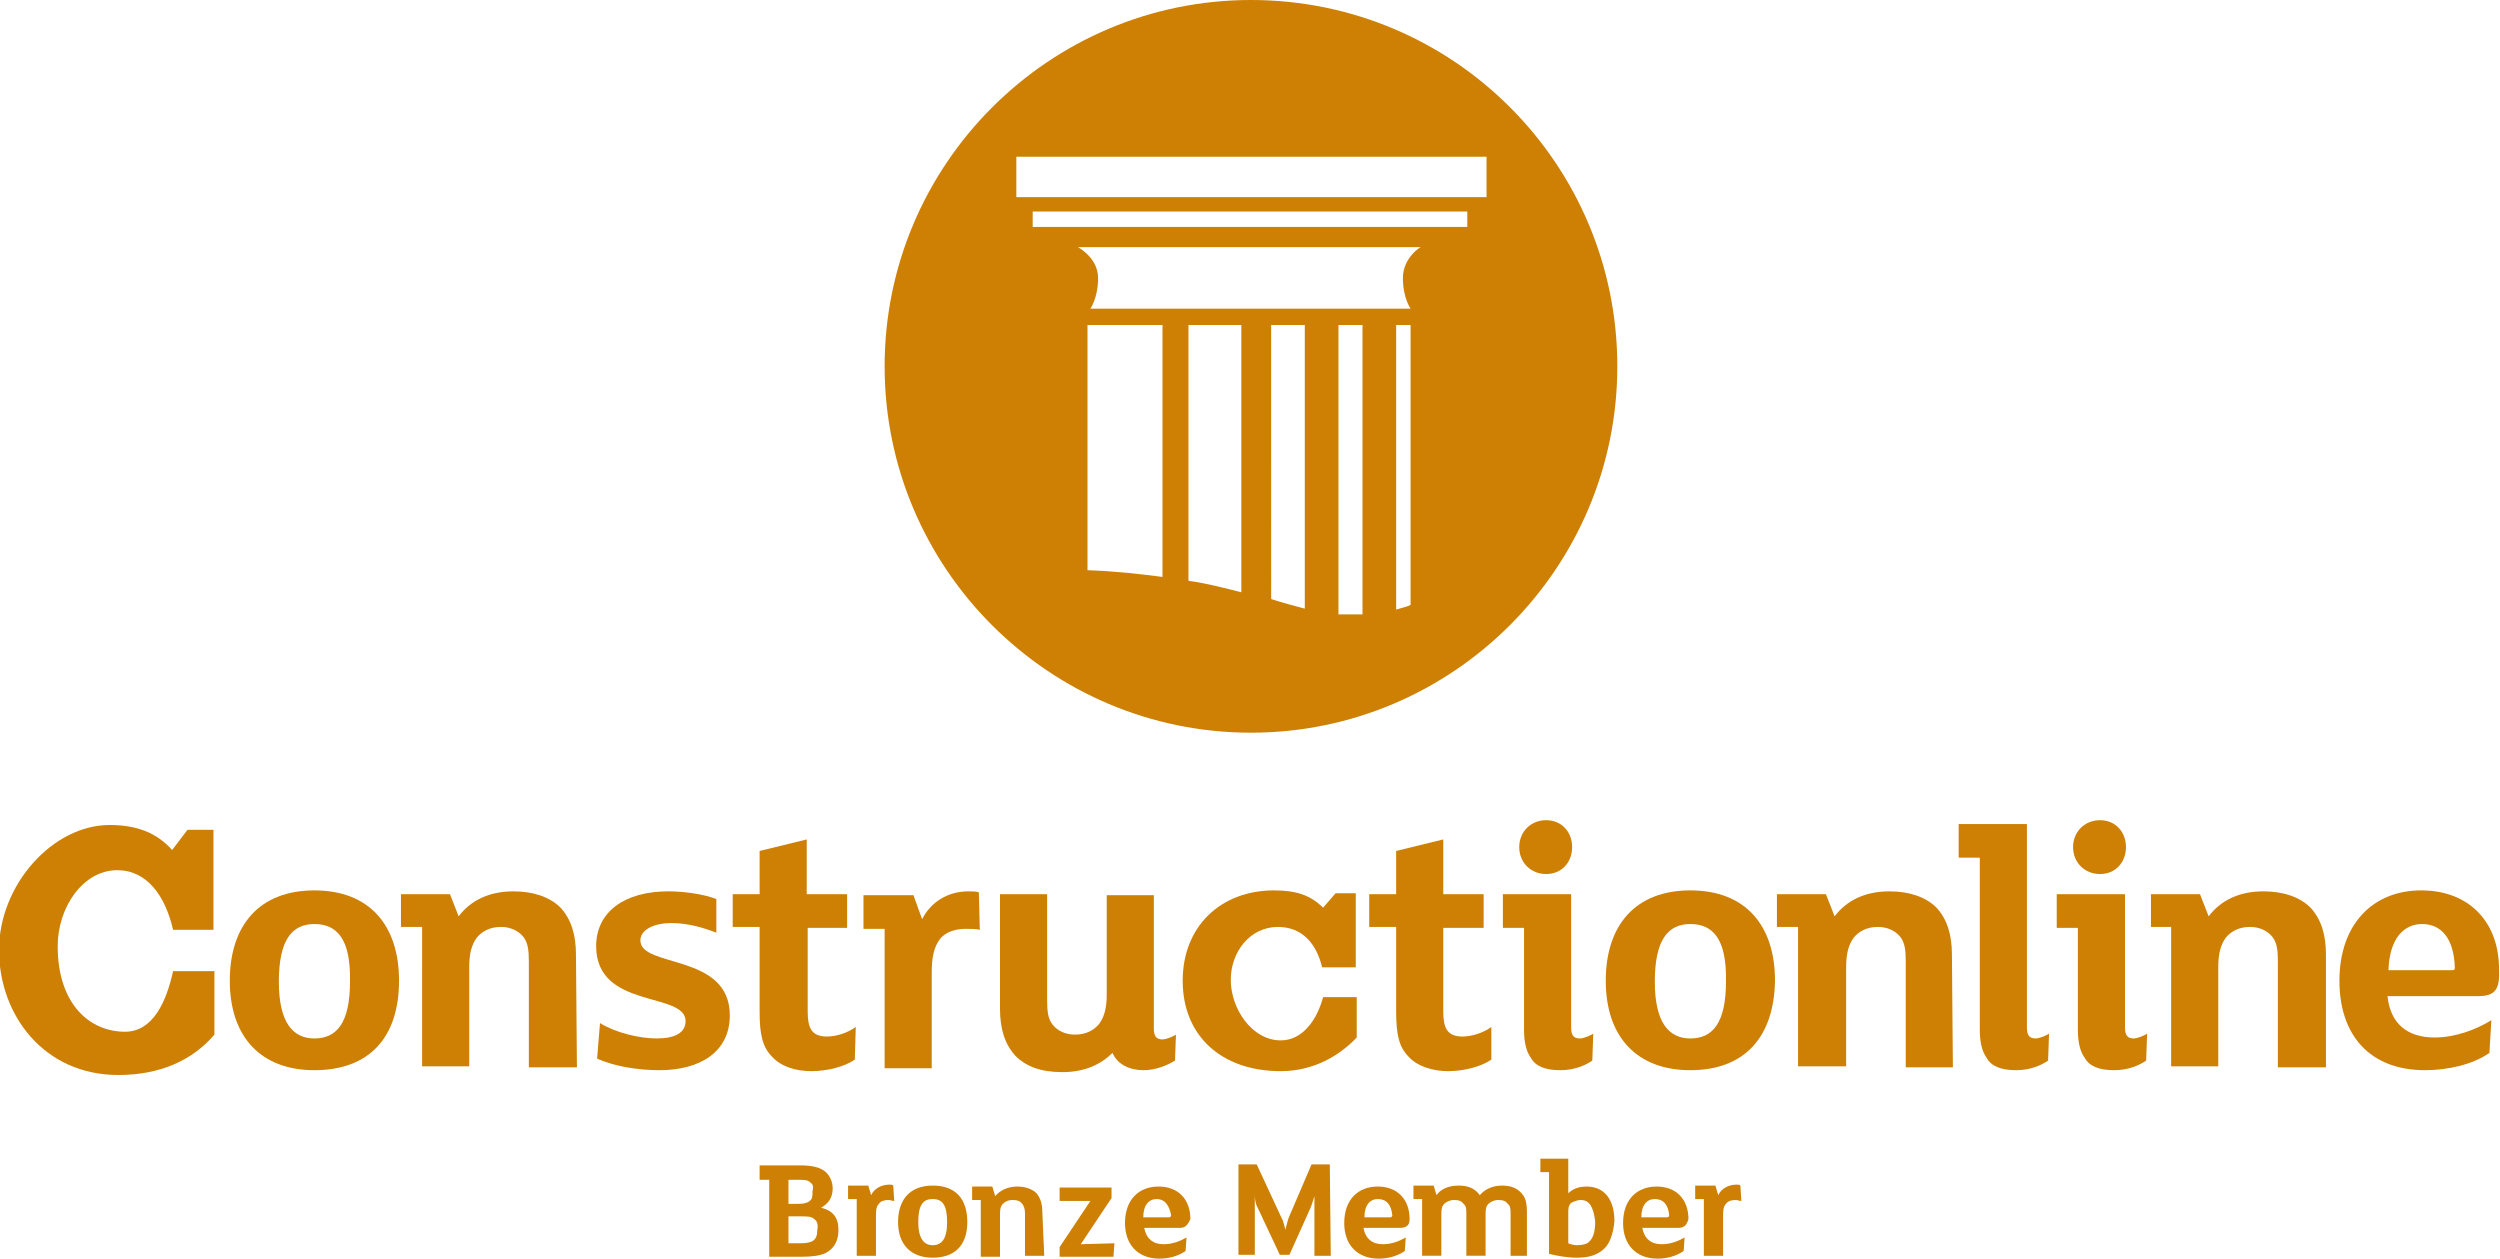
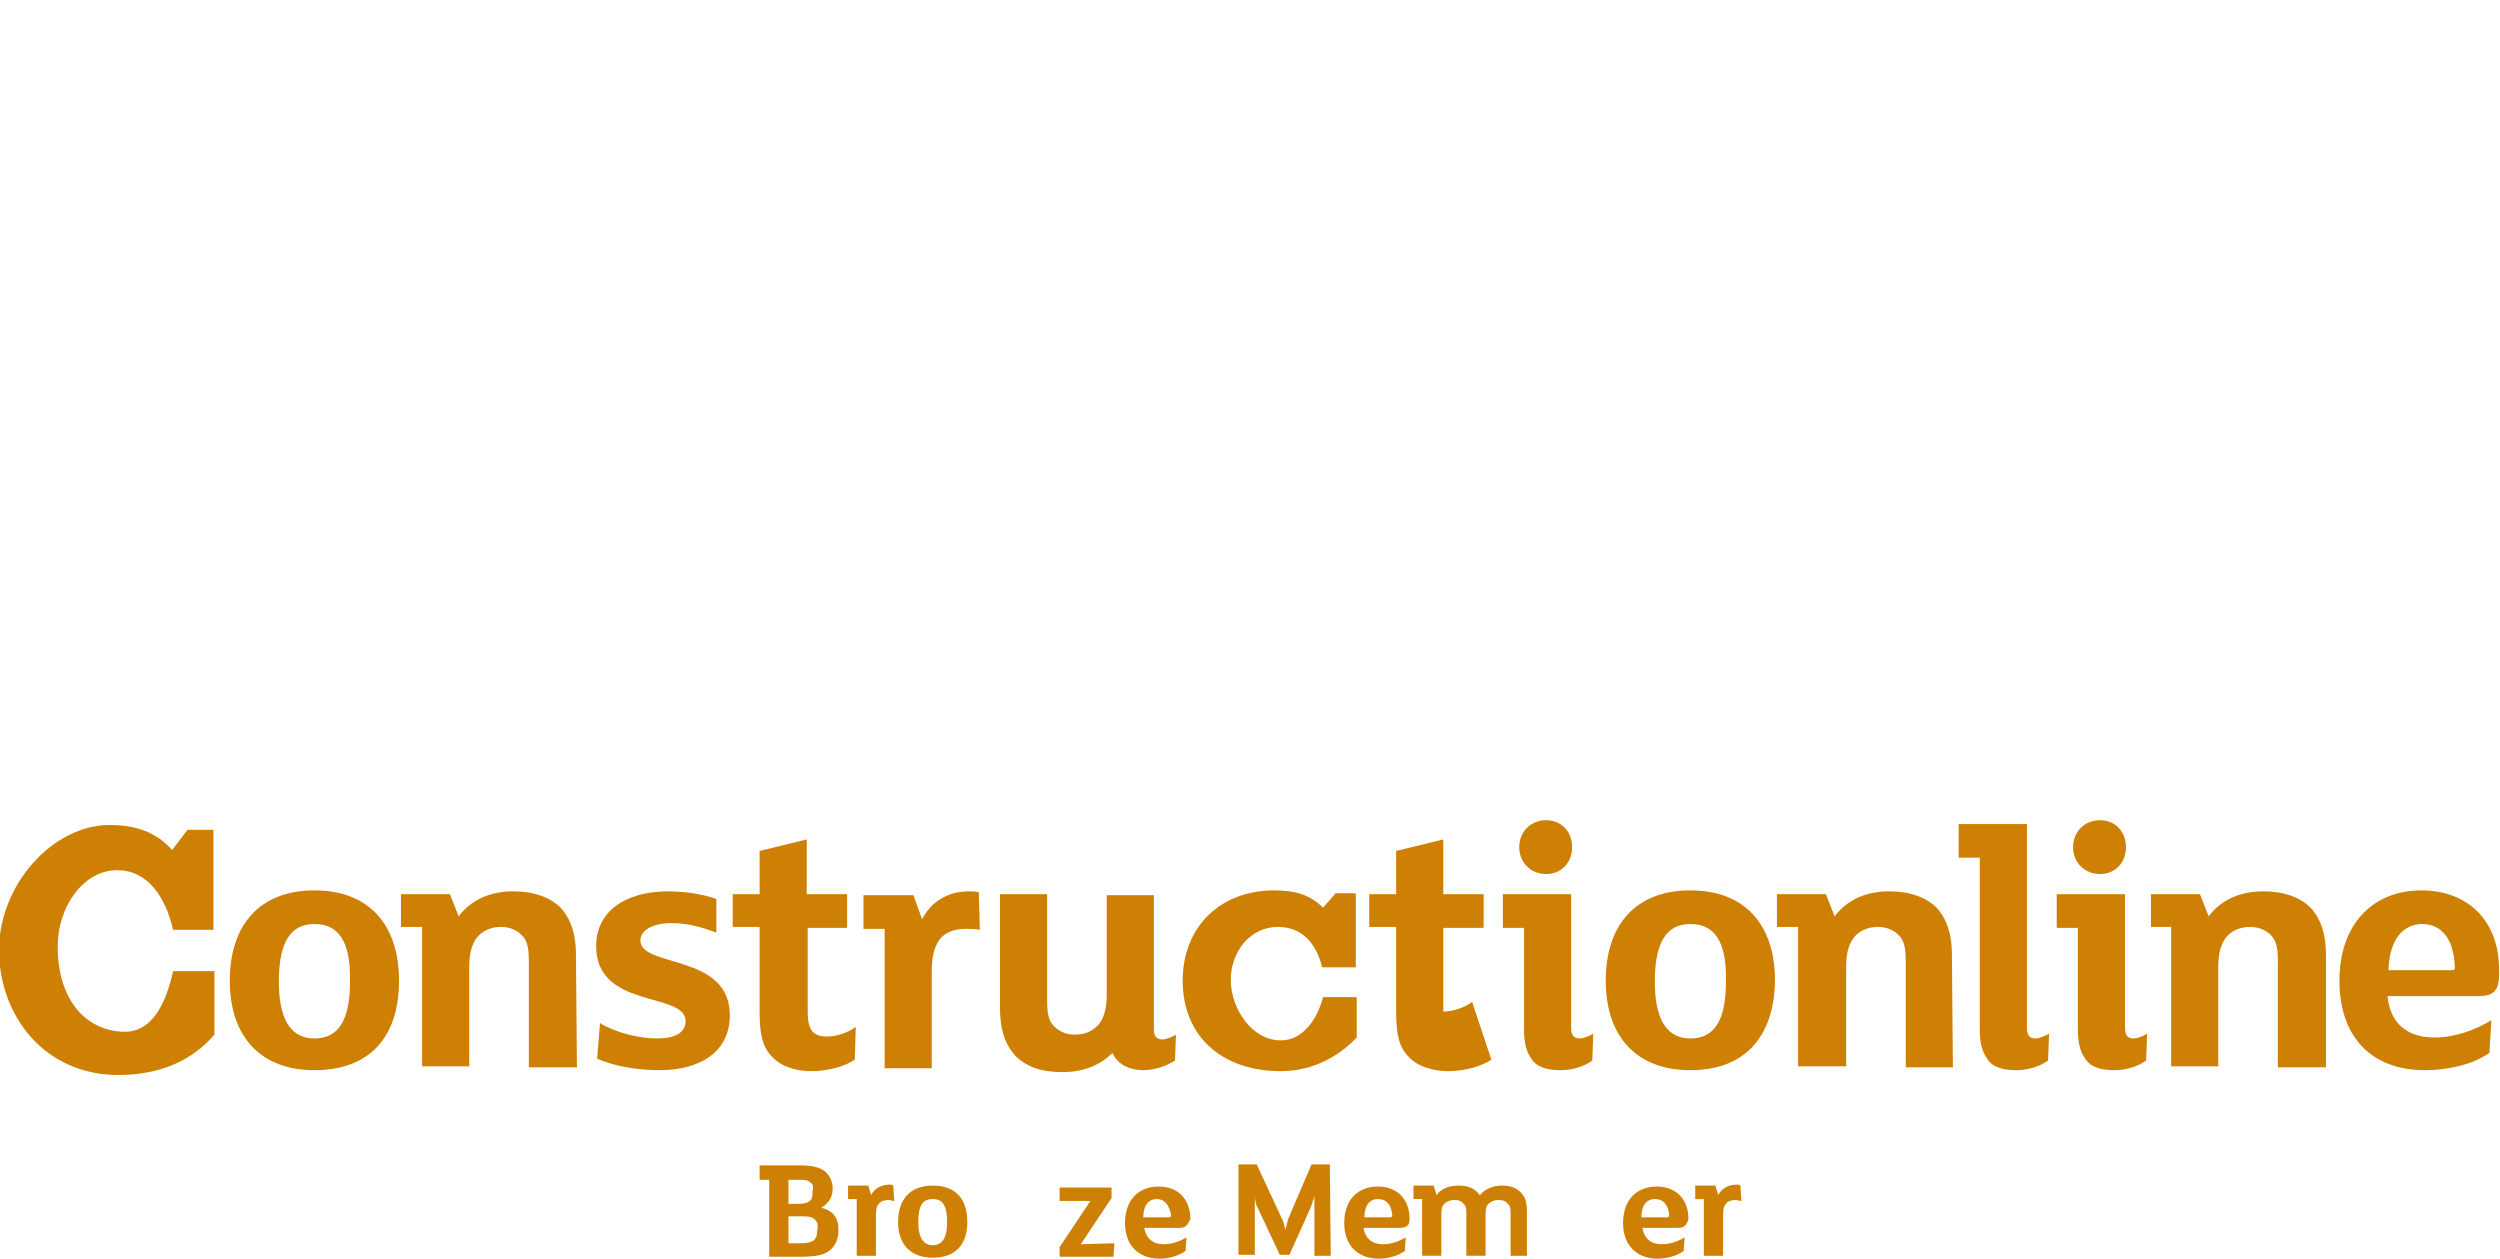
<svg xmlns="http://www.w3.org/2000/svg" version="1.1" id="Layer_1" x="0px" y="0px" viewBox="0 0 260 130.9" style="enable-background:new 0 0 260 130.9;" xml:space="preserve">
  <style type="text/css">
	.st0{fill:#CD8004;}
</style>
  <g>
-     <path class="st0" d="M130.1,0C109.1,0,92,17.1,92,38.1s17.1,38.1,38.1,38.1s38.1-17.1,38.1-38.1S151.2,0,130.1,0z M120.9,60   c-2.3-0.3-4.9-0.6-7.8-0.7V33.8h7.8V60L120.9,60z M129.1,61.6c-1.6-0.4-3.4-0.9-5.5-1.2V33.8h5.5V61.6z M135.7,63.3   c-1.1-0.3-2.3-0.6-3.5-1V33.8h3.5V63.3z M141.7,63.9c-0.3,0-0.7,0-1,0c-0.5,0-1,0-1.5,0V33.8h2.5V63.9z M146.7,62.9   c-0.3,0.2-0.9,0.3-1.5,0.5V33.8h1.5V62.9L146.7,62.9z M145.9,28.9c0,2.1,0.8,3.2,0.8,3.2h-33.3c0,0,0.8-1.1,0.8-3.2   c0-2.1-2.1-3.2-2.1-3.2h35.7C147.8,25.6,145.9,26.8,145.9,28.9L145.9,28.9z M152.6,23.6h-45.2v-1.6h45.2V23.6z M154.6,20.5h-48.9   v-4.2h48.9V20.5z" />
    <path class="st0" d="M22.4,96.7H18c-0.8-3.5-2.7-6.2-5.8-6.2c-3.6,0-6.2,3.9-6.2,7.9c0,6,3.3,8.9,7,8.9c2.9,0,4.3-3.1,5-6.3h4.3   v6.6c-2.3,2.7-5.7,4.2-10,4.2c-7.7,0-12.4-6.2-12.4-13c0-6.8,5.6-13,11.5-13c2.8,0,4.9,0.8,6.5,2.6l1.6-2.1h2.7V96.7L22.4,96.7z" />
    <path class="st0" d="M32.7,111.3c-5.6,0-8.8-3.5-8.8-9.3c0-5.8,3.1-9.4,8.8-9.4s8.8,3.6,8.8,9.4C41.5,107.9,38.4,111.3,32.7,111.3z    M32.7,96.1c-2.3,0-3.7,1.6-3.7,6c0,4.3,1.5,5.9,3.7,5.9c2.3,0,3.7-1.6,3.7-5.9C36.5,97.6,35,96.1,32.7,96.1z" />
    <path class="st0" d="M60,111H55v-11c0-1.2-0.1-2-0.6-2.6c-0.5-0.6-1.3-1-2.3-1c-1.2,0-2,0.5-2.5,1.1c-0.6,0.8-0.8,1.8-0.8,3.1v10.3   h-4.9V96.4h-2.2V93h5.1l0.9,2.3c1.2-1.6,3.1-2.6,5.7-2.6c2.1,0,3.8,0.6,4.9,1.7c1.1,1.2,1.6,2.8,1.6,4.9L60,111L60,111z" />
    <path class="st0" d="M68.6,111.3c-2.3,0-4.7-0.4-6.5-1.2l0.3-3.7c1.6,1,4.1,1.6,5.9,1.6c1.9,0,3-0.6,3-1.8c0-3.1-9.3-1.2-9.3-7.8   c0-3.6,3-5.7,7.5-5.7c1.7,0,3.7,0.3,5,0.8v3.5c-1.3-0.5-2.9-1-4.7-1c-1.8,0-3.2,0.7-3.2,1.8c0,2.9,9.3,1.3,9.3,7.8   C75.9,109.4,72.8,111.3,68.6,111.3L68.6,111.3z" />
    <path class="st0" d="M88.9,110.2c-1,0.7-2.8,1.2-4.5,1.2s-3.2-0.5-4.1-1.5c-1-1-1.3-2.3-1.3-4.7v-8.8h-2.8V93H79v-4.5l4.9-1.2V93   h4.2v3.5H84v8.7c0,1.7,0.4,2.6,2,2.6c1,0,2.2-0.4,3-1L88.9,110.2z" />
    <path class="st0" d="M101.9,96.7c-0.3-0.1-1-0.1-1.5-0.1c-1,0-2,0.3-2.6,1c-0.7,0.9-0.9,2-0.9,3.6v9.9H92V96.6h-2.2v-3.5H95   l0.9,2.5c0.9-1.8,2.7-2.9,4.8-2.9c0.4,0,0.8,0,1.1,0.1L101.9,96.7L101.9,96.7z" />
    <path class="st0" d="M122.2,110.3c-0.8,0.5-2,1-3.3,1c-1.4,0-2.7-0.6-3.2-1.8c-1.2,1.2-2.9,2-5.2,2s-3.8-0.6-4.9-1.7   c-1.1-1.2-1.6-2.8-1.6-4.9V93h4.9v11c0,1.2,0.1,2,0.6,2.6c0.5,0.6,1.3,1,2.3,1c1.2,0,2-0.5,2.5-1.1c0.6-0.8,0.8-1.8,0.8-3.1V93.1   h4.9V107c0,0.8,0.3,1.1,0.9,1.1c0.4,0,1.1-0.3,1.4-0.5L122.2,110.3L122.2,110.3z" />
    <path class="st0" d="M141,100.6h-3.5c-0.6-2.5-2.1-4.2-4.6-4.2c-2.9,0-4.9,2.6-4.9,5.5c0,3,2.2,6.3,5.2,6.3c2.3,0,3.8-2.2,4.4-4.5   h3.5v4.2c-1.8,1.9-4.5,3.5-7.9,3.5c-6.2,0-10.2-3.7-10.2-9.4s4-9.4,9.5-9.4c2.3,0,3.8,0.5,5.1,1.8l1.3-1.5h2.1L141,100.6L141,100.6   z" />
-     <path class="st0" d="M155.1,110.2c-1,0.7-2.8,1.2-4.5,1.2c-1.6,0-3.2-0.5-4.1-1.5c-1-1-1.3-2.3-1.3-4.7v-8.8h-2.8V93h2.8v-4.5   l4.9-1.2V93h4.2v3.5h-4.2v8.7c0,1.7,0.4,2.6,2,2.6c1,0,2.2-0.4,3-1L155.1,110.2z" />
+     <path class="st0" d="M155.1,110.2c-1,0.7-2.8,1.2-4.5,1.2c-1.6,0-3.2-0.5-4.1-1.5c-1-1-1.3-2.3-1.3-4.7v-8.8h-2.8V93h2.8v-4.5   l4.9-1.2V93h4.2v3.5h-4.2v8.7c1,0,2.2-0.4,3-1L155.1,110.2z" />
    <path class="st0" d="M165.6,110.3c-0.7,0.5-1.9,1-3.3,1c-1.6,0-2.6-0.4-3.1-1.3c-0.5-0.7-0.7-1.7-0.7-2.9V96.5h-2.2V93h7.1v13.9   c0,0.8,0.3,1.1,0.9,1.1c0.4,0,1.1-0.3,1.4-0.5L165.6,110.3L165.6,110.3z M160.8,90.9c-1.6,0-2.8-1.2-2.8-2.8c0-1.6,1.2-2.8,2.8-2.8   c1.6,0,2.7,1.2,2.7,2.8C163.5,89.7,162.4,90.9,160.8,90.9z" />
    <path class="st0" d="M175.8,111.3c-5.6,0-8.8-3.5-8.8-9.3c0-5.8,3.1-9.4,8.8-9.4s8.8,3.6,8.8,9.4   C184.5,107.9,181.4,111.3,175.8,111.3z M175.8,96.1c-2.3,0-3.7,1.6-3.7,6c0,4.3,1.5,5.9,3.7,5.9c2.3,0,3.7-1.6,3.7-5.9   C179.6,97.6,178.1,96.1,175.8,96.1z" />
    <path class="st0" d="M203.1,111h-4.9v-11c0-1.2-0.1-2-0.6-2.6s-1.3-1-2.3-1c-1.2,0-2,0.5-2.5,1.1c-0.6,0.8-0.8,1.8-0.8,3.1v10.3   H187V96.4h-2.2V93h5.1l0.9,2.3c1.2-1.6,3.1-2.6,5.7-2.6c2.1,0,3.8,0.6,4.9,1.7c1.1,1.2,1.6,2.8,1.6,4.9L203.1,111L203.1,111z" />
    <path class="st0" d="M213,110.3c-0.7,0.5-1.9,1-3.3,1c-1.6,0-2.6-0.4-3.1-1.3c-0.5-0.7-0.7-1.7-0.7-2.9V89.2h-2.2v-3.5h7.1v21.2   c0,0.8,0.3,1.1,0.9,1.1c0.4,0,1.1-0.3,1.4-0.5L213,110.3L213,110.3z" />
    <path class="st0" d="M223.2,110.3c-0.7,0.5-1.9,1-3.3,1c-1.6,0-2.6-0.4-3.1-1.3c-0.5-0.7-0.7-1.7-0.7-2.9V96.5h-2.2V93h7.1v13.9   c0,0.8,0.3,1.1,0.9,1.1c0.4,0,1.1-0.3,1.4-0.5L223.2,110.3L223.2,110.3z M218.4,90.9c-1.6,0-2.8-1.2-2.8-2.8c0-1.6,1.2-2.8,2.8-2.8   c1.6,0,2.7,1.2,2.7,2.8C221.1,89.7,220,90.9,218.4,90.9z" />
    <path class="st0" d="M241.8,111h-4.9v-11c0-1.2-0.1-2-0.6-2.6c-0.5-0.6-1.3-1-2.3-1c-1.2,0-2,0.5-2.5,1.1c-0.6,0.8-0.8,1.8-0.8,3.1   v10.3h-4.9V96.4h-2.1V93h5.1l0.9,2.3c1.2-1.6,3.1-2.6,5.7-2.6c2.1,0,3.8,0.6,4.9,1.7c1.1,1.2,1.6,2.8,1.6,4.9V111L241.8,111z" />
    <path class="st0" d="M257.7,103.6h-9.4c0.3,2.9,2.1,4.3,4.9,4.3c2.1,0,4.3-0.8,5.9-1.8l-0.2,3.4c-1.7,1.2-4.3,1.8-6.7,1.8   c-5.7,0-8.9-3.6-8.9-9.3c0-5.9,3.5-9.4,8.5-9.4c5,0,8.1,3.3,8.1,8.2C260,102.9,259.5,103.6,257.7,103.6z M251.9,96.1   c-1.9,0-3.4,1.5-3.5,4.8h6.6c0.3,0,0.3-0.1,0.3-0.3C255.2,97.6,253.9,96.1,251.9,96.1L251.9,96.1z" />
    <path class="st0" d="M85.9,130.3c-0.6,0.3-1.5,0.4-2.5,0.4H80v-8h-1v-1.5h4.2c1.3,0,2.1,0.2,2.7,0.7c0.4,0.4,0.7,1,0.7,1.7   c0,1-0.5,1.6-1.2,2c1.2,0.3,1.8,1,1.8,2.3C87.2,129,86.8,129.8,85.9,130.3L85.9,130.3z M84.3,123c-0.3-0.3-0.6-0.3-1.3-0.3h-1v2.5   h1c0.6,0,1-0.1,1.2-0.3c0.3-0.2,0.3-0.5,0.3-1C84.6,123.5,84.6,123.2,84.3,123z M84.7,126.8c-0.3-0.3-0.7-0.3-1.5-0.3H82v2.8h1.2   c1.3,0,1.8-0.3,1.8-1.4C85.1,127.4,85,127,84.7,126.8L84.7,126.8z" />
    <path class="st0" d="M93,124.9c-0.2,0-0.4-0.1-0.6-0.1c-0.4,0-0.8,0.1-1,0.4c-0.3,0.3-0.3,0.8-0.3,1.4v4h-2v-5.9h-0.9v-1.4h2.1   l0.3,1c0.3-0.7,1.1-1.1,1.9-1.1c0.2,0,0.3,0,0.4,0.1L93,124.9L93,124.9z" />
    <path class="st0" d="M97,130.8c-2.3,0-3.6-1.4-3.6-3.7c0-2.3,1.2-3.8,3.6-3.8s3.6,1.4,3.6,3.8C100.6,129.4,99.4,130.8,97,130.8z    M97,124.7c-1,0-1.5,0.6-1.5,2.4c0,1.7,0.6,2.4,1.5,2.4s1.5-0.6,1.5-2.4C98.5,125.3,98,124.7,97,124.7z" />
-     <path class="st0" d="M108.6,130.6h-2v-4.4c0-0.4-0.1-0.8-0.3-1c-0.2-0.3-0.5-0.4-1-0.4c-0.5,0-0.8,0.2-1,0.4   c-0.3,0.3-0.3,0.7-0.3,1.3v4.2h-2v-5.9h-0.9v-1.4h2.1l0.3,1c0.5-0.6,1.3-1,2.3-1c0.9,0,1.6,0.3,2,0.7c0.4,0.5,0.6,1.1,0.6,1.9   L108.6,130.6L108.6,130.6z" />
    <path class="st0" d="M115.9,129.3l-0.1,1.4h-5.6v-1l3.2-4.8h-3.2v-1.4h5.4v1.1l-3.2,4.8L115.9,129.3L115.9,129.3z" />
    <path class="st0" d="M122.7,127.7H119c0.2,1.1,0.9,1.7,2,1.7c0.9,0,1.7-0.3,2.4-0.7l-0.1,1.4c-0.7,0.5-1.7,0.8-2.7,0.8   c-2.3,0-3.6-1.5-3.6-3.7c0-2.4,1.4-3.8,3.5-3.8c2,0,3.3,1.3,3.3,3.4C123.5,127.4,123.3,127.7,122.7,127.7z M120.3,124.7   c-0.8,0-1.4,0.6-1.4,1.9h2.7c0.1,0,0.2-0.1,0.2-0.2C121.6,125.3,121.1,124.7,120.3,124.7L120.3,124.7z" />
    <path class="st0" d="M138.4,130.6h-1.7v-6.2c-0.1,0.3-0.3,1-0.4,1.2l-2.2,4.9h-1l-2.3-4.9c-0.2-0.3-0.3-0.9-0.3-1.3v6.2h-1.7v-9.4   h1.9l2.6,5.6c0.2,0.3,0.3,1,0.4,1.2l0,0c0-0.2,0.2-0.8,0.3-1.2l2.4-5.6h1.9L138.4,130.6L138.4,130.6z" />
    <path class="st0" d="M145.6,127.7h-3.8c0.2,1.1,0.9,1.7,2,1.7c0.9,0,1.7-0.3,2.4-0.7l-0.1,1.4c-0.7,0.5-1.7,0.8-2.7,0.8   c-2.3,0-3.6-1.5-3.6-3.7c0-2.4,1.4-3.8,3.5-3.8c2,0,3.3,1.3,3.3,3.4C146.6,127.4,146.3,127.7,145.6,127.7z M143.3,124.7   c-0.8,0-1.4,0.6-1.4,1.9h2.7c0.1,0,0.2-0.1,0.2-0.2C144.7,125.3,144.2,124.7,143.3,124.7L143.3,124.7z" />
    <path class="st0" d="M159.1,130.6h-2v-4.4c0-0.4,0-0.8-0.3-1c-0.2-0.3-0.5-0.4-1-0.4c-0.4,0-0.8,0.2-1,0.4   c-0.3,0.3-0.3,0.7-0.3,1.2v4.2h-2v-4.4c0-0.4,0-0.8-0.3-1c-0.2-0.3-0.5-0.4-1-0.4c-0.4,0-0.8,0.2-1,0.4c-0.3,0.3-0.3,0.7-0.3,1.2   v4.2h-2v-5.9h-0.9v-1.4h2.1l0.3,1c0.4-0.6,1.2-1,2.3-1c1,0,1.7,0.3,2.2,1c0.4-0.5,1.2-1,2.3-1c1,0,1.7,0.3,2.2,1   c0.3,0.4,0.4,1,0.4,1.7V130.6L159.1,130.6z" />
-     <path class="st0" d="M166.9,129.8c-0.7,0.7-1.6,1-2.9,1c-1,0-2.1-0.2-2.9-0.4v-8.5h-0.9v-1.4h2.9v3.6c0.4-0.4,1-0.7,1.9-0.7   c1.9,0,2.9,1.4,2.9,3.6C167.8,128.1,167.5,129.2,166.9,129.8z M164.4,124.8c-0.4,0-0.8,0.2-1,0.3c-0.3,0.3-0.3,0.6-0.3,1.1v3.1   c0.2,0.1,0.6,0.2,0.9,0.2c0.5,0,1-0.1,1.2-0.3c0.5-0.4,0.7-1.1,0.7-2.2C165.7,125.5,165.3,124.8,164.4,124.8L164.4,124.8z" />
    <path class="st0" d="M174.5,127.7h-3.7c0.2,1.1,0.9,1.7,2,1.7c0.9,0,1.7-0.3,2.4-0.7l-0.1,1.4c-0.7,0.5-1.7,0.8-2.7,0.8   c-2.3,0-3.6-1.5-3.6-3.7c0-2.4,1.4-3.8,3.5-3.8c2,0,3.3,1.3,3.3,3.4C175.4,127.4,175.2,127.7,174.5,127.7z M172.1,124.7   c-0.8,0-1.4,0.6-1.4,1.9h2.7c0.1,0,0.2-0.1,0.2-0.2C173.5,125.3,173,124.7,172.1,124.7L172.1,124.7z" />
    <path class="st0" d="M181.1,124.9c-0.2,0-0.4-0.1-0.6-0.1c-0.4,0-0.8,0.1-1,0.4c-0.3,0.3-0.3,0.8-0.3,1.4v4h-2v-5.9h-0.9v-1.4h2.1   l0.3,1c0.3-0.7,1.1-1.1,1.9-1.1c0.2,0,0.3,0,0.4,0.1L181.1,124.9L181.1,124.9z" />
  </g>
</svg>